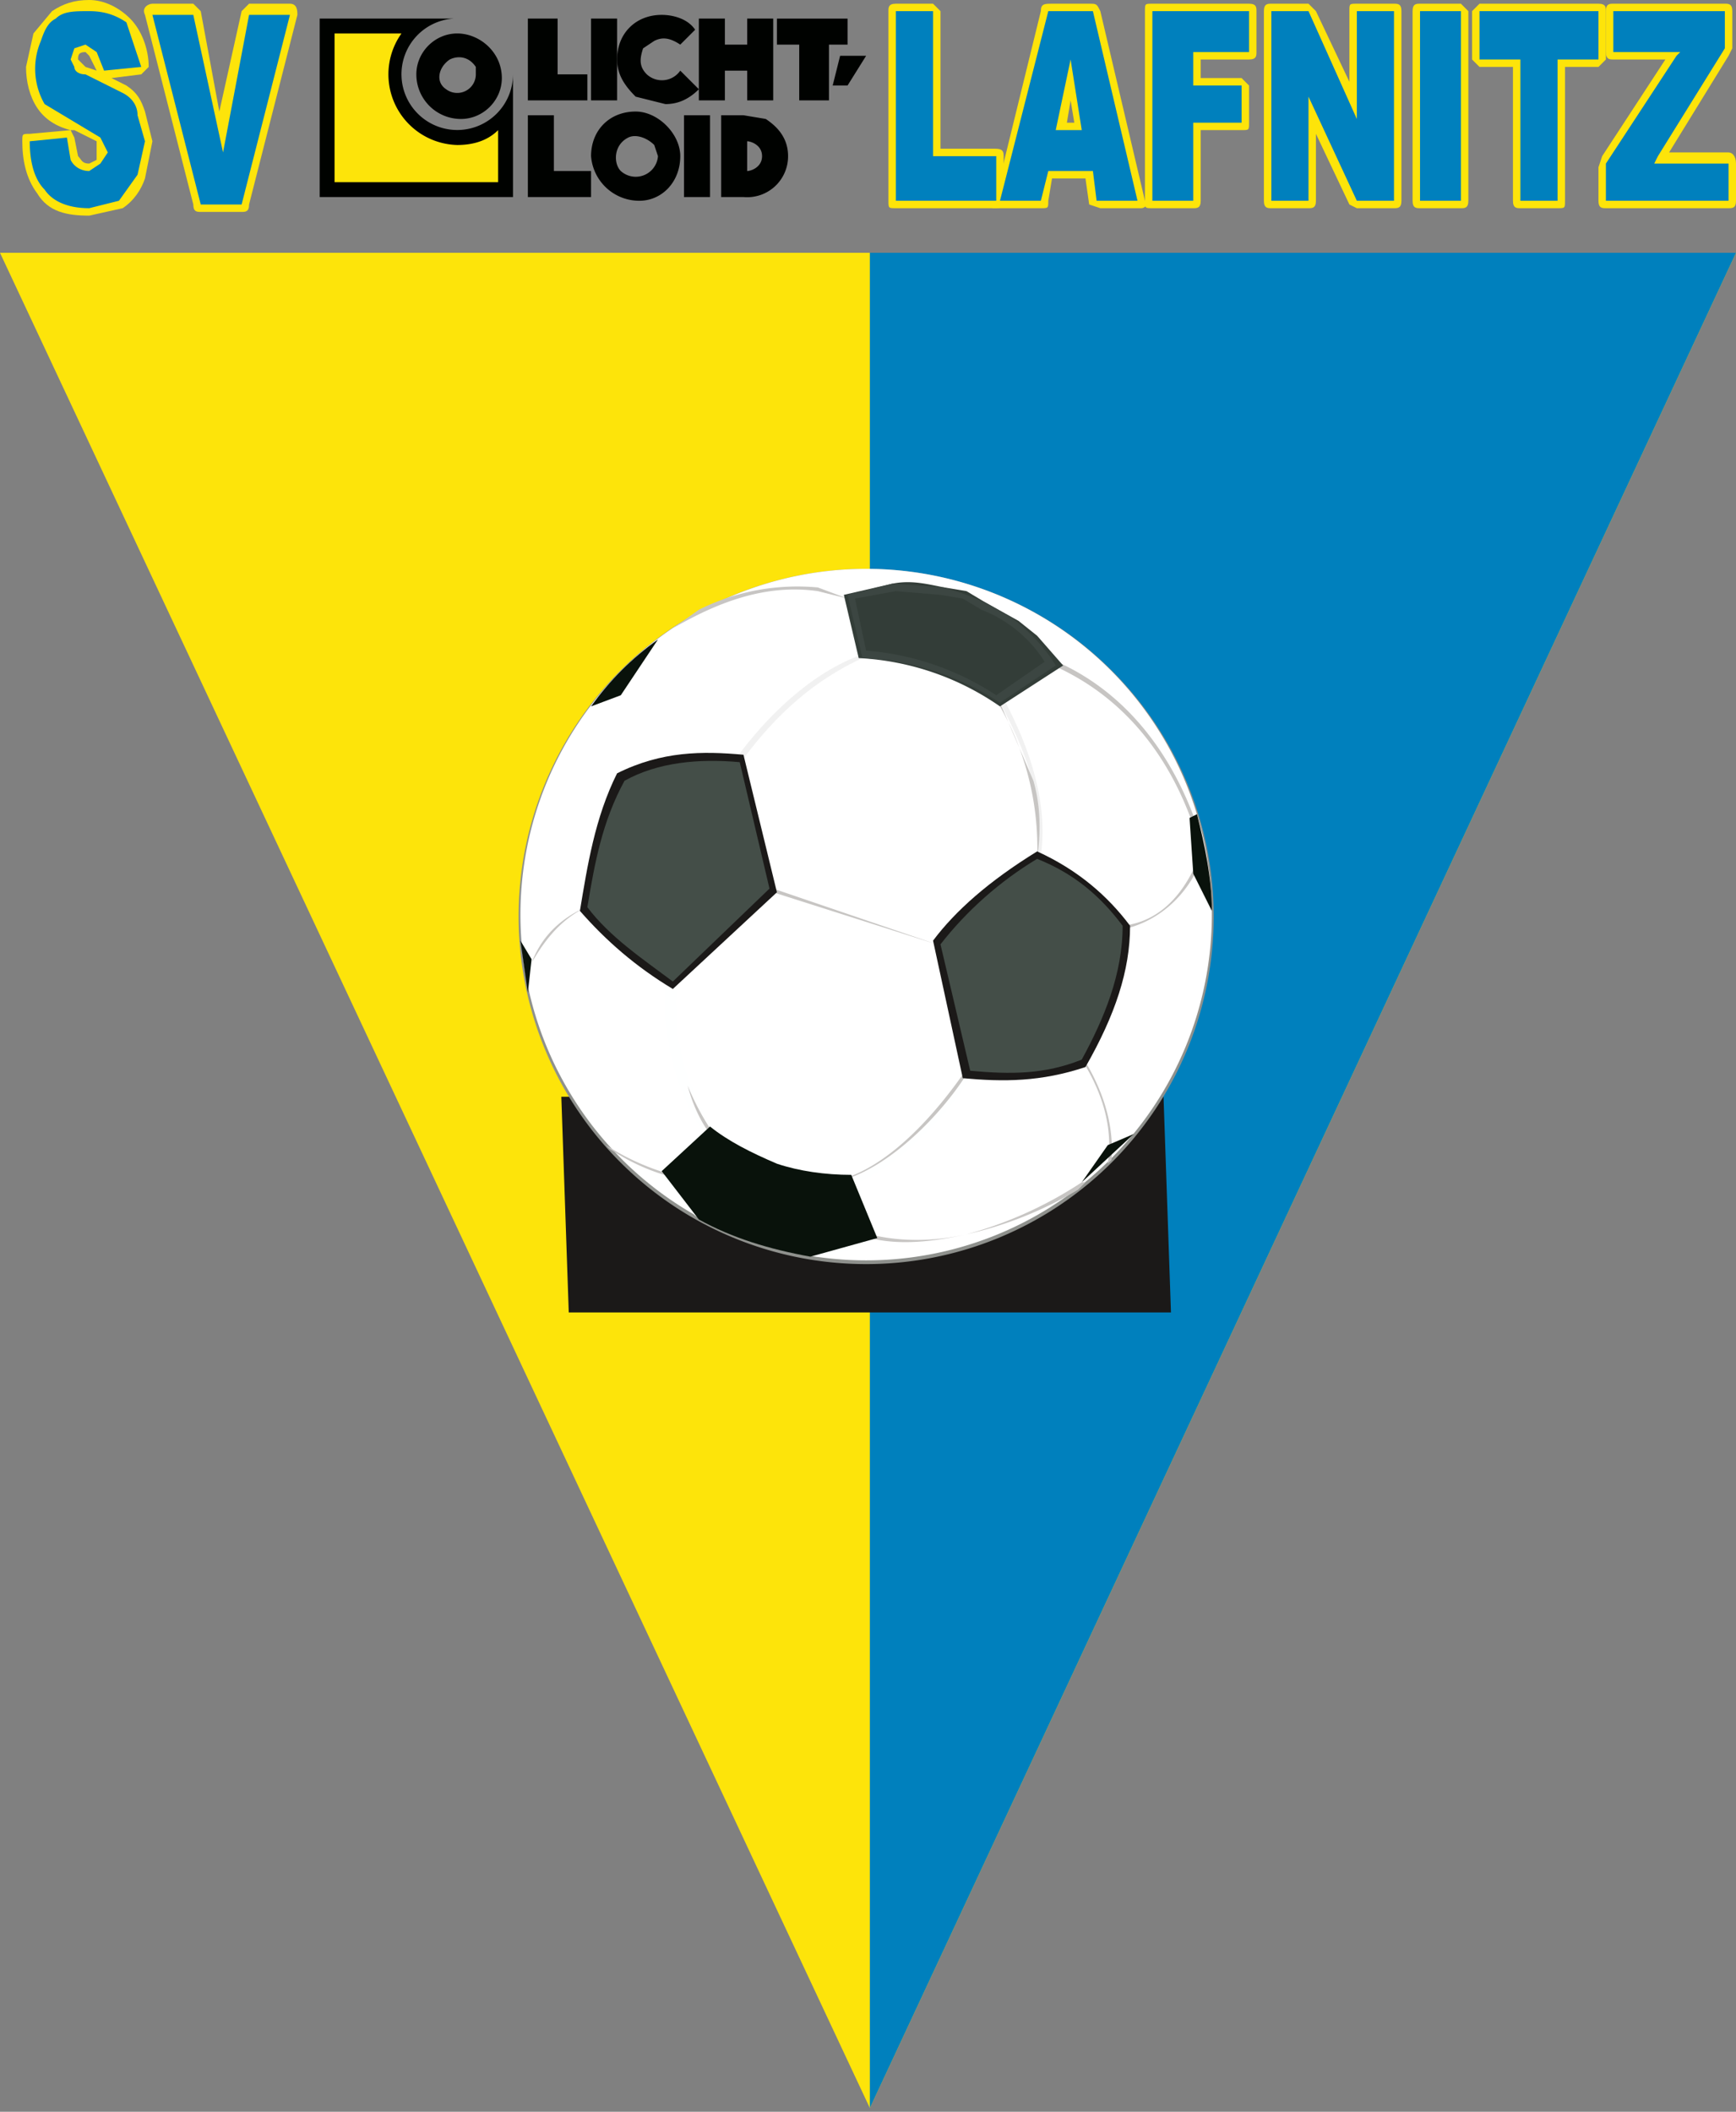
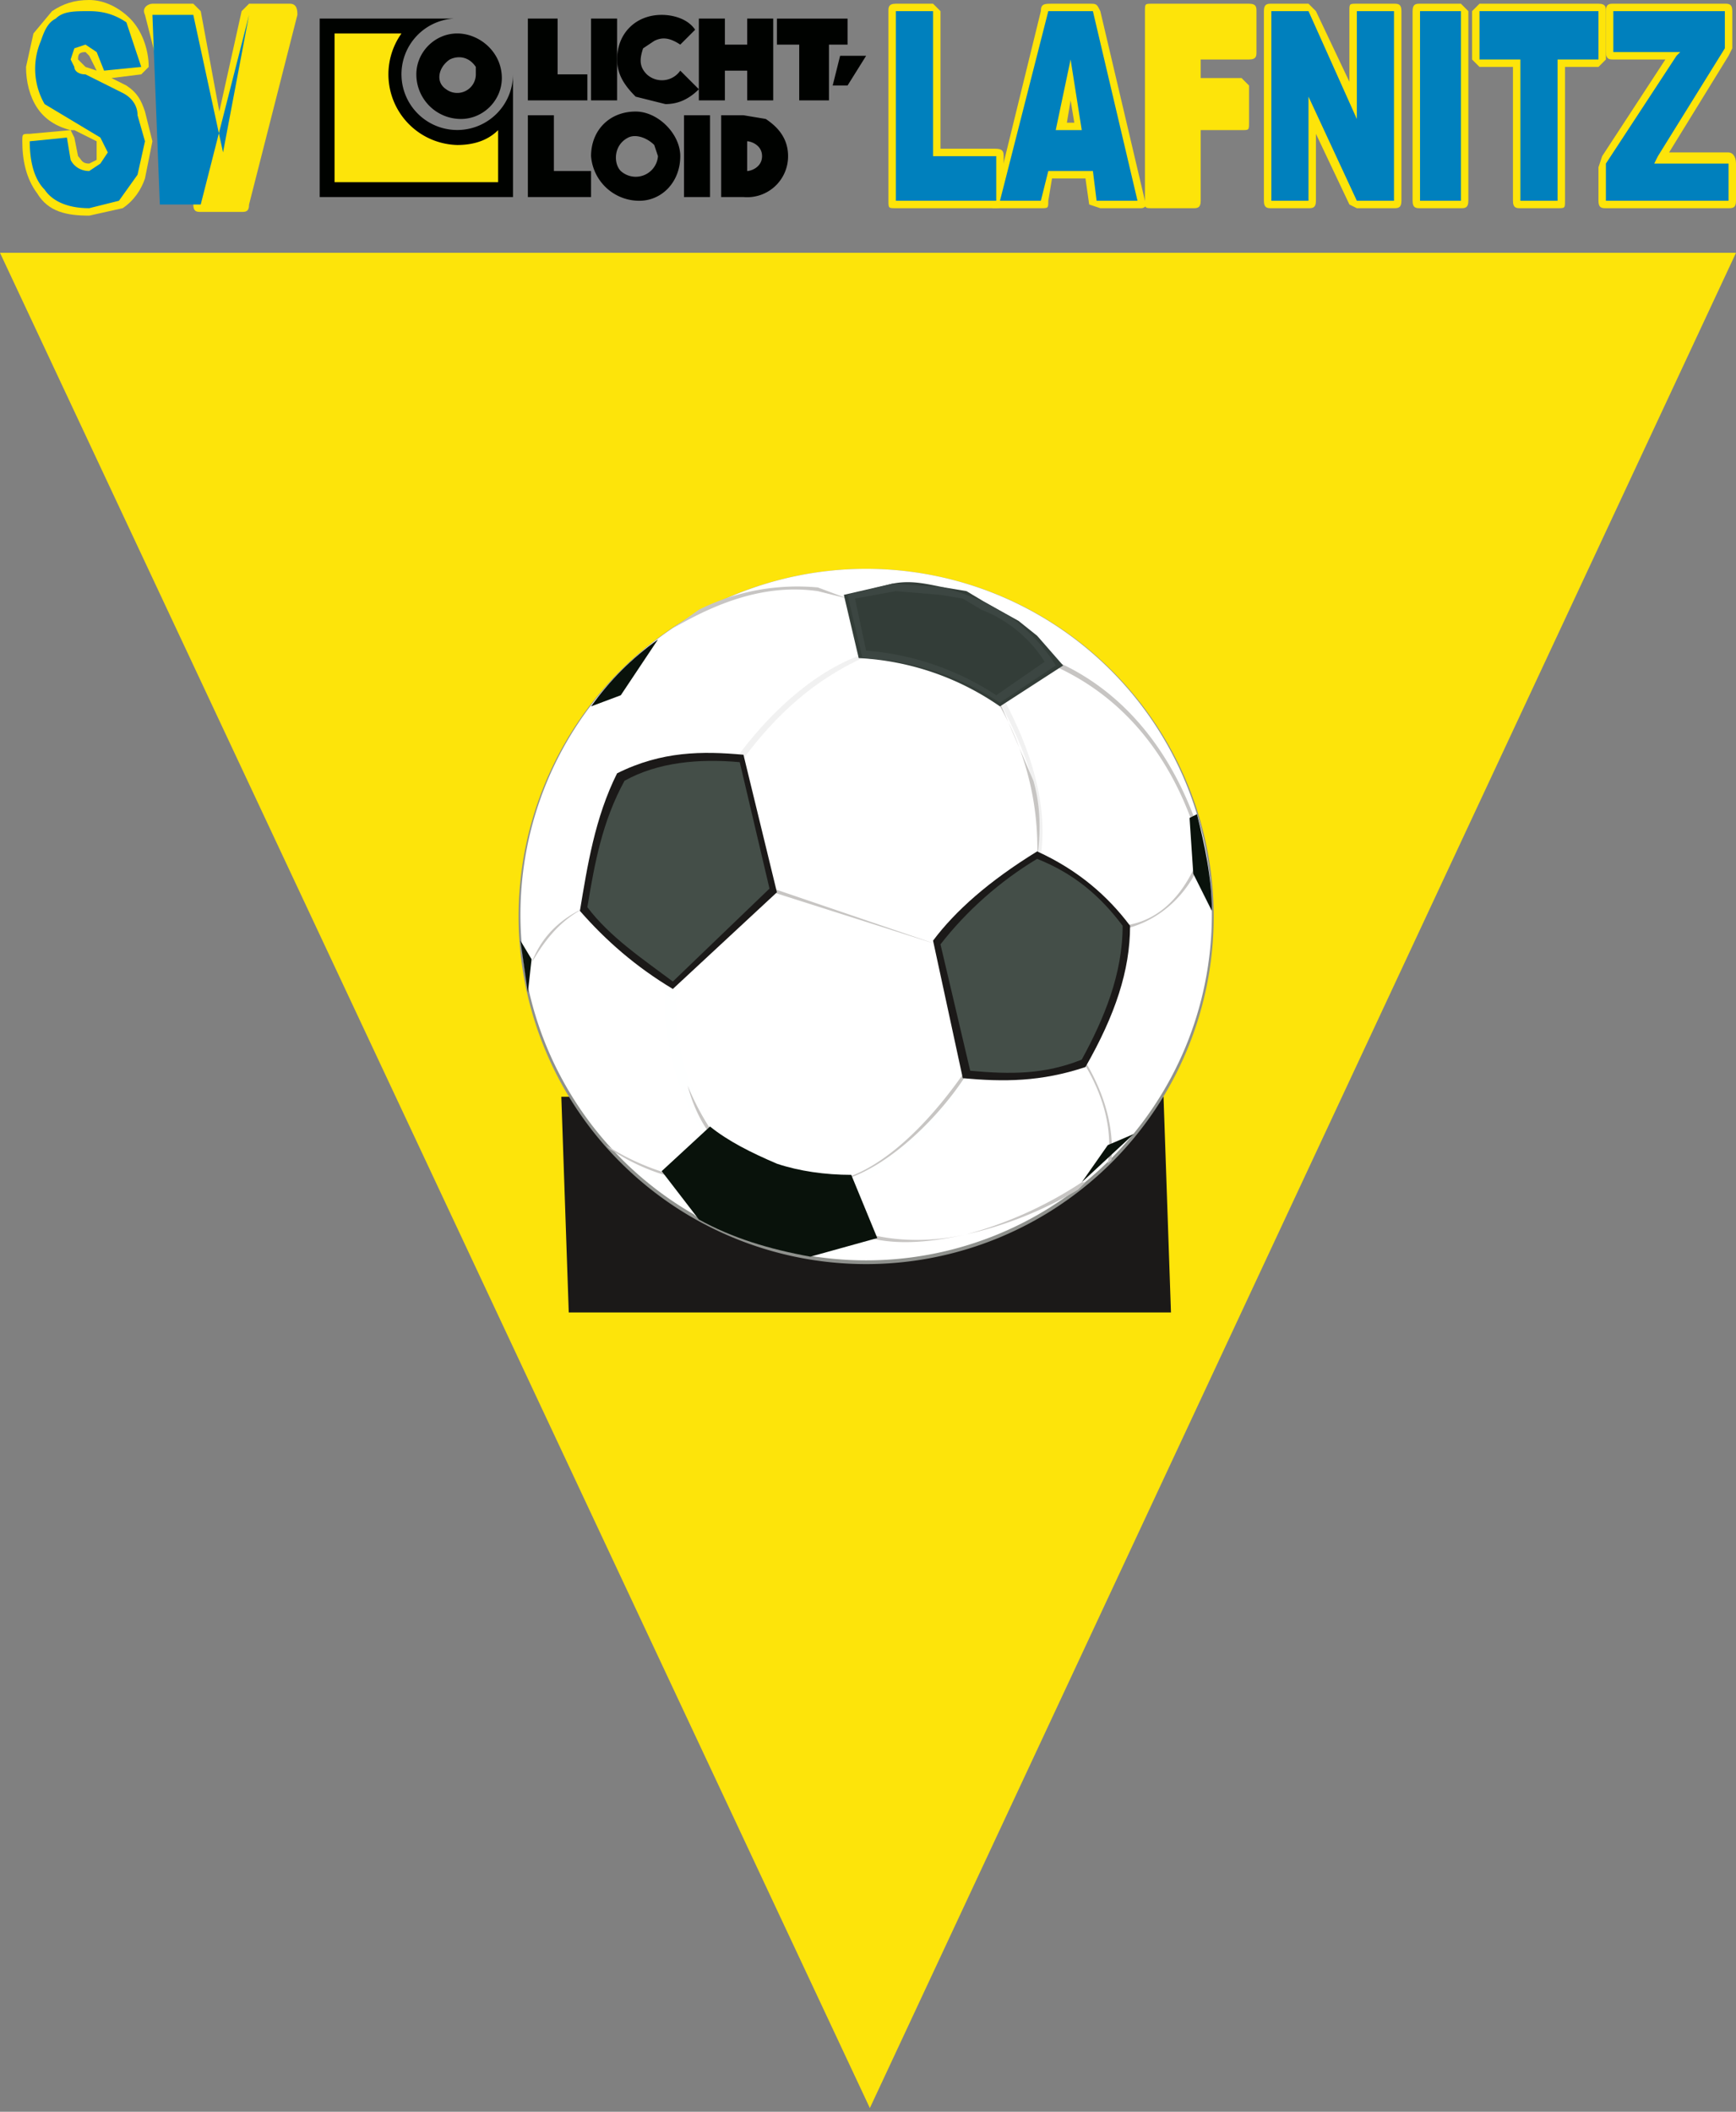
<svg xmlns="http://www.w3.org/2000/svg" fill="none" height="568" width="467">
  <rect width="100%" height="100%" fill="#808080" stroke="none" />
  <linearGradient id="a" gradientUnits="userSpaceOnUse" x1="-230" x2="-218" y1="-515" y2="-545">
    <stop offset="0" stop-color="#3c4642" />
    <stop offset="1" stop-color="#26302b" />
  </linearGradient>
  <g clip-rule="evenodd" fill-rule="evenodd">
    <path d="m19 35c-4-1-7-3-9-6s-3-7-3-11l2-9 5-6c3-2 6-3 10-3s8 2 11 5 5 8 5 13l-2 2-8 1 4 2c3 2 4 4 5 7l2 8-2 10c-1 3-3 6-6 8l-9 2c-6 0-11-1-14-6-3-4-4-9-4-14 0-2 0-2 2-2zm1 0h-1l1 2 1 5c1 1 1 2 3 2l2-1v-2-3zm6-16-2-4-1-1c-2 0-2 1-2 2l2 2z" fill="#fde40a" />
    <path d="m8 38 10-1 1 6c1 2 3 3 5 3l3-2 2-3-2-4-5-3-10-6a19 19 0 0 1 -1-17c1-3 2-5 4-6 2-2 5-2 9-2s7 1 10 3l4 12-10 1-2-5-3-2-3 1-1 3 1 2c0 1 1 2 3 2l10 5c2 1 4 3 4 6l2 7-2 9-5 7-8 2c-6 0-10-2-12-5-3-3-4-8-4-13z" fill="#0080bd" />
    <path d="m59 30 6-27 2-2h11c2 0 2 2 2 3l-13 51c0 2-1 2-2 2h-11c-1 0-2 0-2-2l-13-51c-1-2 1-3 2-3h11l2 2z" fill="#fde40a" />
-     <path d="m41 4h11l8 37 7-37h11l-13 51h-11z" fill="#0080bd" />
+     <path d="m41 4h11l8 37 7-37l-13 51h-11z" fill="#0080bd" />
    <path d="m292 48h-9l-1 6c0 2 0 2-2 2h-13l13-53c0-2 1-2 3-2h10c2 0 2 0 3 2l12 51c1 1 0 2-1 2h-11l-3-1zm-3-15-1-6-1 6z" fill="#fde40a" />
    <path d="m253 40h14c2 0 3 0 3 2v12c0 2-1 2-3 2h-26c-2 0-2 0-2-2v-51c0-1 0-2 2-2h10l2 2z" fill="#fde40a" />
    <path d="m241 3h10v39h17v12h-27zm53 43h-12l-2 8h-11l13-51h12l12 51h-11zm-3-11-3-19-4 19z" fill="#0080bd" />
    <path d="m323 16v5h11l2 2v10c0 2 0 2-2 2h-11v19c0 2-1 2-2 2h-11c-2 0-2 0-2-2v-51c0-2 0-2 2-2h26c2 0 2 1 2 2v11c0 1 0 2-2 2z" fill="#fde40a" />
-     <path d="m310 3h26v11h-15v9h13v10h-13v21h-11z" fill="#0080bd" />
    <path d="m363 22v-19c0-2 0-2 2-2h10c1 0 2 0 2 2v51c0 2-1 2-2 2h-10l-2-1-9-19v18c0 2-1 2-2 2h-10c-1 0-2 0-2-2v-51c0-2 1-2 2-2h10l2 2z" fill="#fde40a" />
    <path d="m342 3h10l13 29v-29h10v51h-10l-13-28v28h-10z" fill="#0080bd" />
    <path d="m382 1h11l2 2v51c0 2-1 2-2 2h-11c-1 0-2 0-2-2v-51c0-2 1-2 2-2z" fill="#fde40a" />
    <path d="m382 3h11v51h-11z" fill="#0080bd" />
    <path d="m421 18v36c0 2 0 2-2 2h-10c-1 0-2 0-2-2v-36h-9l-2-2v-13l2-2h32c2 0 2 1 2 2v13l-2 2z" fill="#fde40a" />
    <path d="m398 3h32v13h-11v38h-10v-38h-11z" fill="#0080bd" />
    <path d="m449 41h16c1 0 2 1 2 3v10c0 2-1 2-2 2h-33c-1 0-2 0-2-2v-9l1-3 17-26h-14c-1 0-2 0-2-2v-11c0-2 1-2 2-2h30c1 0 2 0 2 2v10l-1 2z" fill="#fde40a" />
    <path d="m434 3h30v10l-18 29-1 2h20v10h-33v-10l19-29 1-1h-18z" fill="#0080bd" />
    <g fill="#000200">
      <path d="m158 27v-7h-8v-15h-8v22zm1-22h7v22h-7zm35 26h6l6 1c3 2 6 5 6 10a11 11 0 0 1 -12 11h-6zm7 7c1 0 4 1 4 4s-3 4-4 4zm-17-7h7v22h-7zm4-26h7v7h6v-7h7v22h-7v-8h-6v8h-7zm-29 48v-7h-10v-15h-7v22zm64-41v15h-8v-15h-6v-7h19v7z" />
      <path d="m226 15h7l-5 8h-4zm-55 15c6 0 12 6 12 12 0 7-5 12-11 12a13 13 0 0 1 -13-12c0-7 5-12 12-12zm5 9 1 3a6 6 0 0 1 -10 4c-2-2-2-7 2-9 2-1 5 0 7 2zm-53-30c6 0 12 5 12 12 0 6-5 11-11 11a12 12 0 0 1 -12-12c0-6 5-11 11-11zm5 9v2a5 5 0 0 1 -8 4c-3-2-2-6 1-8 2-1 5-1 7 2zm50-14c3 0 7 1 9 4l-4 4c-3-2-5-2-7-1l-3 2c-1 3-1 5 1 7a6 6 0 0 0 9-1l5 5c-3 3-6 4-9 4l-8-2c-3-3-5-6-5-10 0-7 5-12 12-12z" />
      <path d="m86 5h36a15 15 0 1 0 16 15v33h-52z" />
    </g>
    <path d="m90 9v40h44v-14c-3 3-7 4-11 4a19 19 0 0 1 -15-30zm-90 59h467l-233 499z" fill="#fde40a" />
-     <path d="m234 68h233l-233 499z" fill="#0080bd" />
    <path d="m151 295 2 58h162l-2-58z" fill="#1b1918" />
    <path d="m233 153a93 93 0 1 1 0 187 93 93 0 0 1 0-187z" fill="#8f918d" />
  </g>
  <path d="m233 153a93 93 0 1 1 0 186 93 93 0 0 1 0-186z" fill="#fff" />
  <g clip-rule="evenodd" fill-rule="evenodd">
    <path d="m232 176c-14 5-26 17-34 28h2c9-12 19-21 32-27zm38 12c7 13 12 28 10 42h-1c2-15-3-28-10-41z" fill="#f1f1f1" />
    <path d="m179 265c-1 14 3 29 10 39l-12 11 10 12c7 4 24 10 33 11 6-1 11-2 16-5l-5-15c11-5 23-17 30-28l-1-2c-10 13-21 24-31 28a64 64 0 0 1 -38-14c-6-10-10-21-9-37z" fill="#feffff" />
    <path d="m199 205c9-12 19-22 33-28h1-1c-14 6-24 16-33 28h-1zm-32 5c-2-8-2-17 0-25-2 8-2 17 0 25zm21-46c10-5 21-7 32-6l8 3h1-1l-8-2c-14-2-27 3-39 10zm-45 95c3-8 9-13 17-16-8 3-13 9-17 16zm48 46c-3-4-5-9-6-13a68 68 0 0 0 7 13zm69-16c-7 11-20 24-32 28h-1c13-4 25-18 32-28zm30 31a103 103 0 0 1 -30 12c-9 2-18 3-26 1h-1v-1h1c8 2 17 2 26 0a107 107 0 0 0 31-14h1zm-4-43c8 10 14 22 13 35l-1 1c2-13-4-25-12-35zm-17-88 9 21c2 7 2 14 1 21a77 77 0 0 0 -10-41zm53 45c-4 8-11 14-20 16v-1c9-1 15-7 19-15zm-130 84-9-1c-6-1-13-4-19-8l-1-1a64 64 0 0 0 29 10zm90-141c20 8 33 25 40 45h-1c-7-20-20-36-40-44v-1zm-74 62 44 15-44-14z" fill="#c7c5c3" />
    <path d="m279 229c-13 8-22 16-28 24l8 37c11 1 21 1 33-3 8-14 12-26 12-38-6-8-14-15-25-20z" fill="#1b1918" />
  </g>
  <path d="m261 288c11 1 20 1 30-3 6-11 11-23 11-36-6-8-13-14-23-18-10 6-19 14-26 23z" fill="#444e48" />
  <path clip-rule="evenodd" d="m200 203 9 37-28 26c-10-6-18-13-25-21 2-12 4-25 10-37 12-6 23-6 34-5z" fill="#1b1918" fill-rule="evenodd" />
  <path d="m168 210c-6 11-8 22-10 34 6 8 15 14 23 20l26-25-8-34c-11-1-22 0-31 5z" fill="#444e48" />
  <path d="m227 160 4 17a73 73 0 0 1 38 13l17-11-7-8-5-4-9-5-5-3-6-1c-5-1-9-2-14-1z" fill="#333d38" />
  <path d="m228 160 4 17a73 73 0 0 1 37 12l15-10c-3-5-7-9-12-13l-7-4-5-2-6-2-14-1z" fill="url(#a)" />
  <path d="m230 161 3 14a74 74 0 0 1 35 12l13-9c-3-5-9-11-17-14l-5-3-6-1-12-1z" fill="#333d38" />
  <path clip-rule="evenodd" d="m320 220 1 15 5 10c0-9-2-18-4-26zm-22 88-7 10 14-13zm-107-5-13 12 10 13c9 5 19 8 30 10l18-5-7-17c-7 0-14-1-20-3-7-3-13-6-18-10zm-14-131-10 15-8 3c5-7 11-13 18-18zm-37 81 3 5-1 9z" fill="#09120b" fill-rule="evenodd" />
</svg>